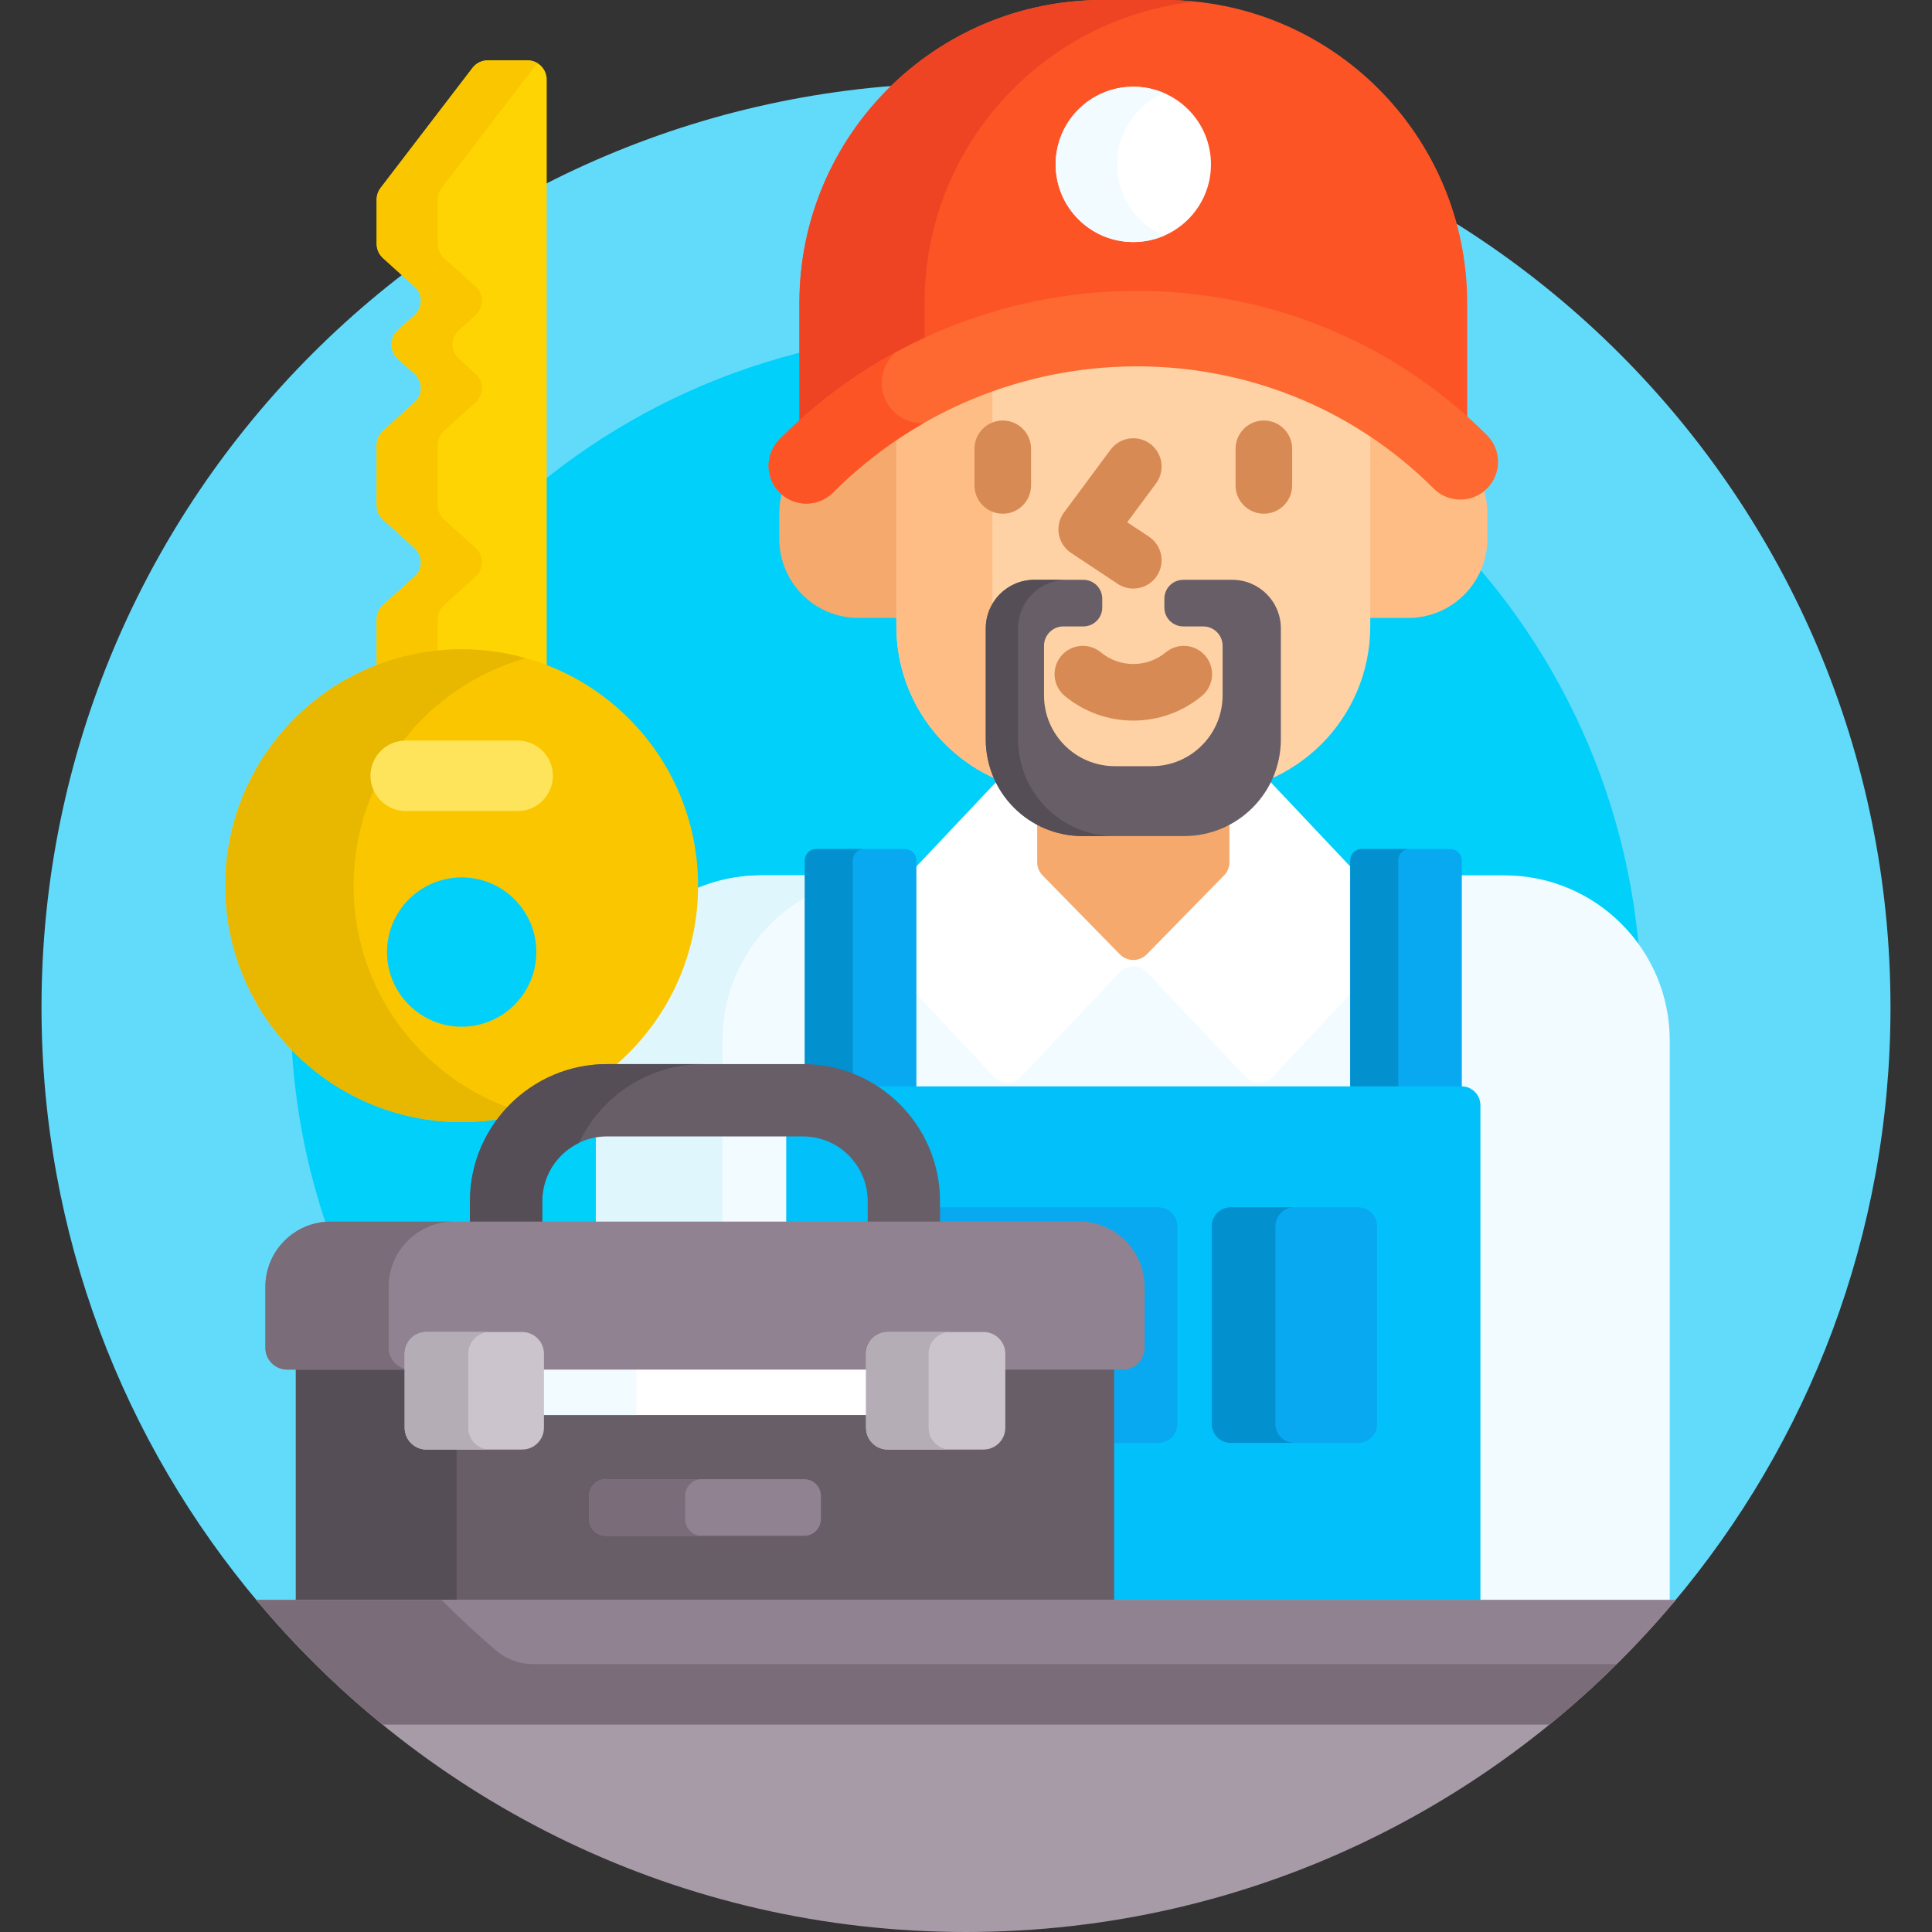
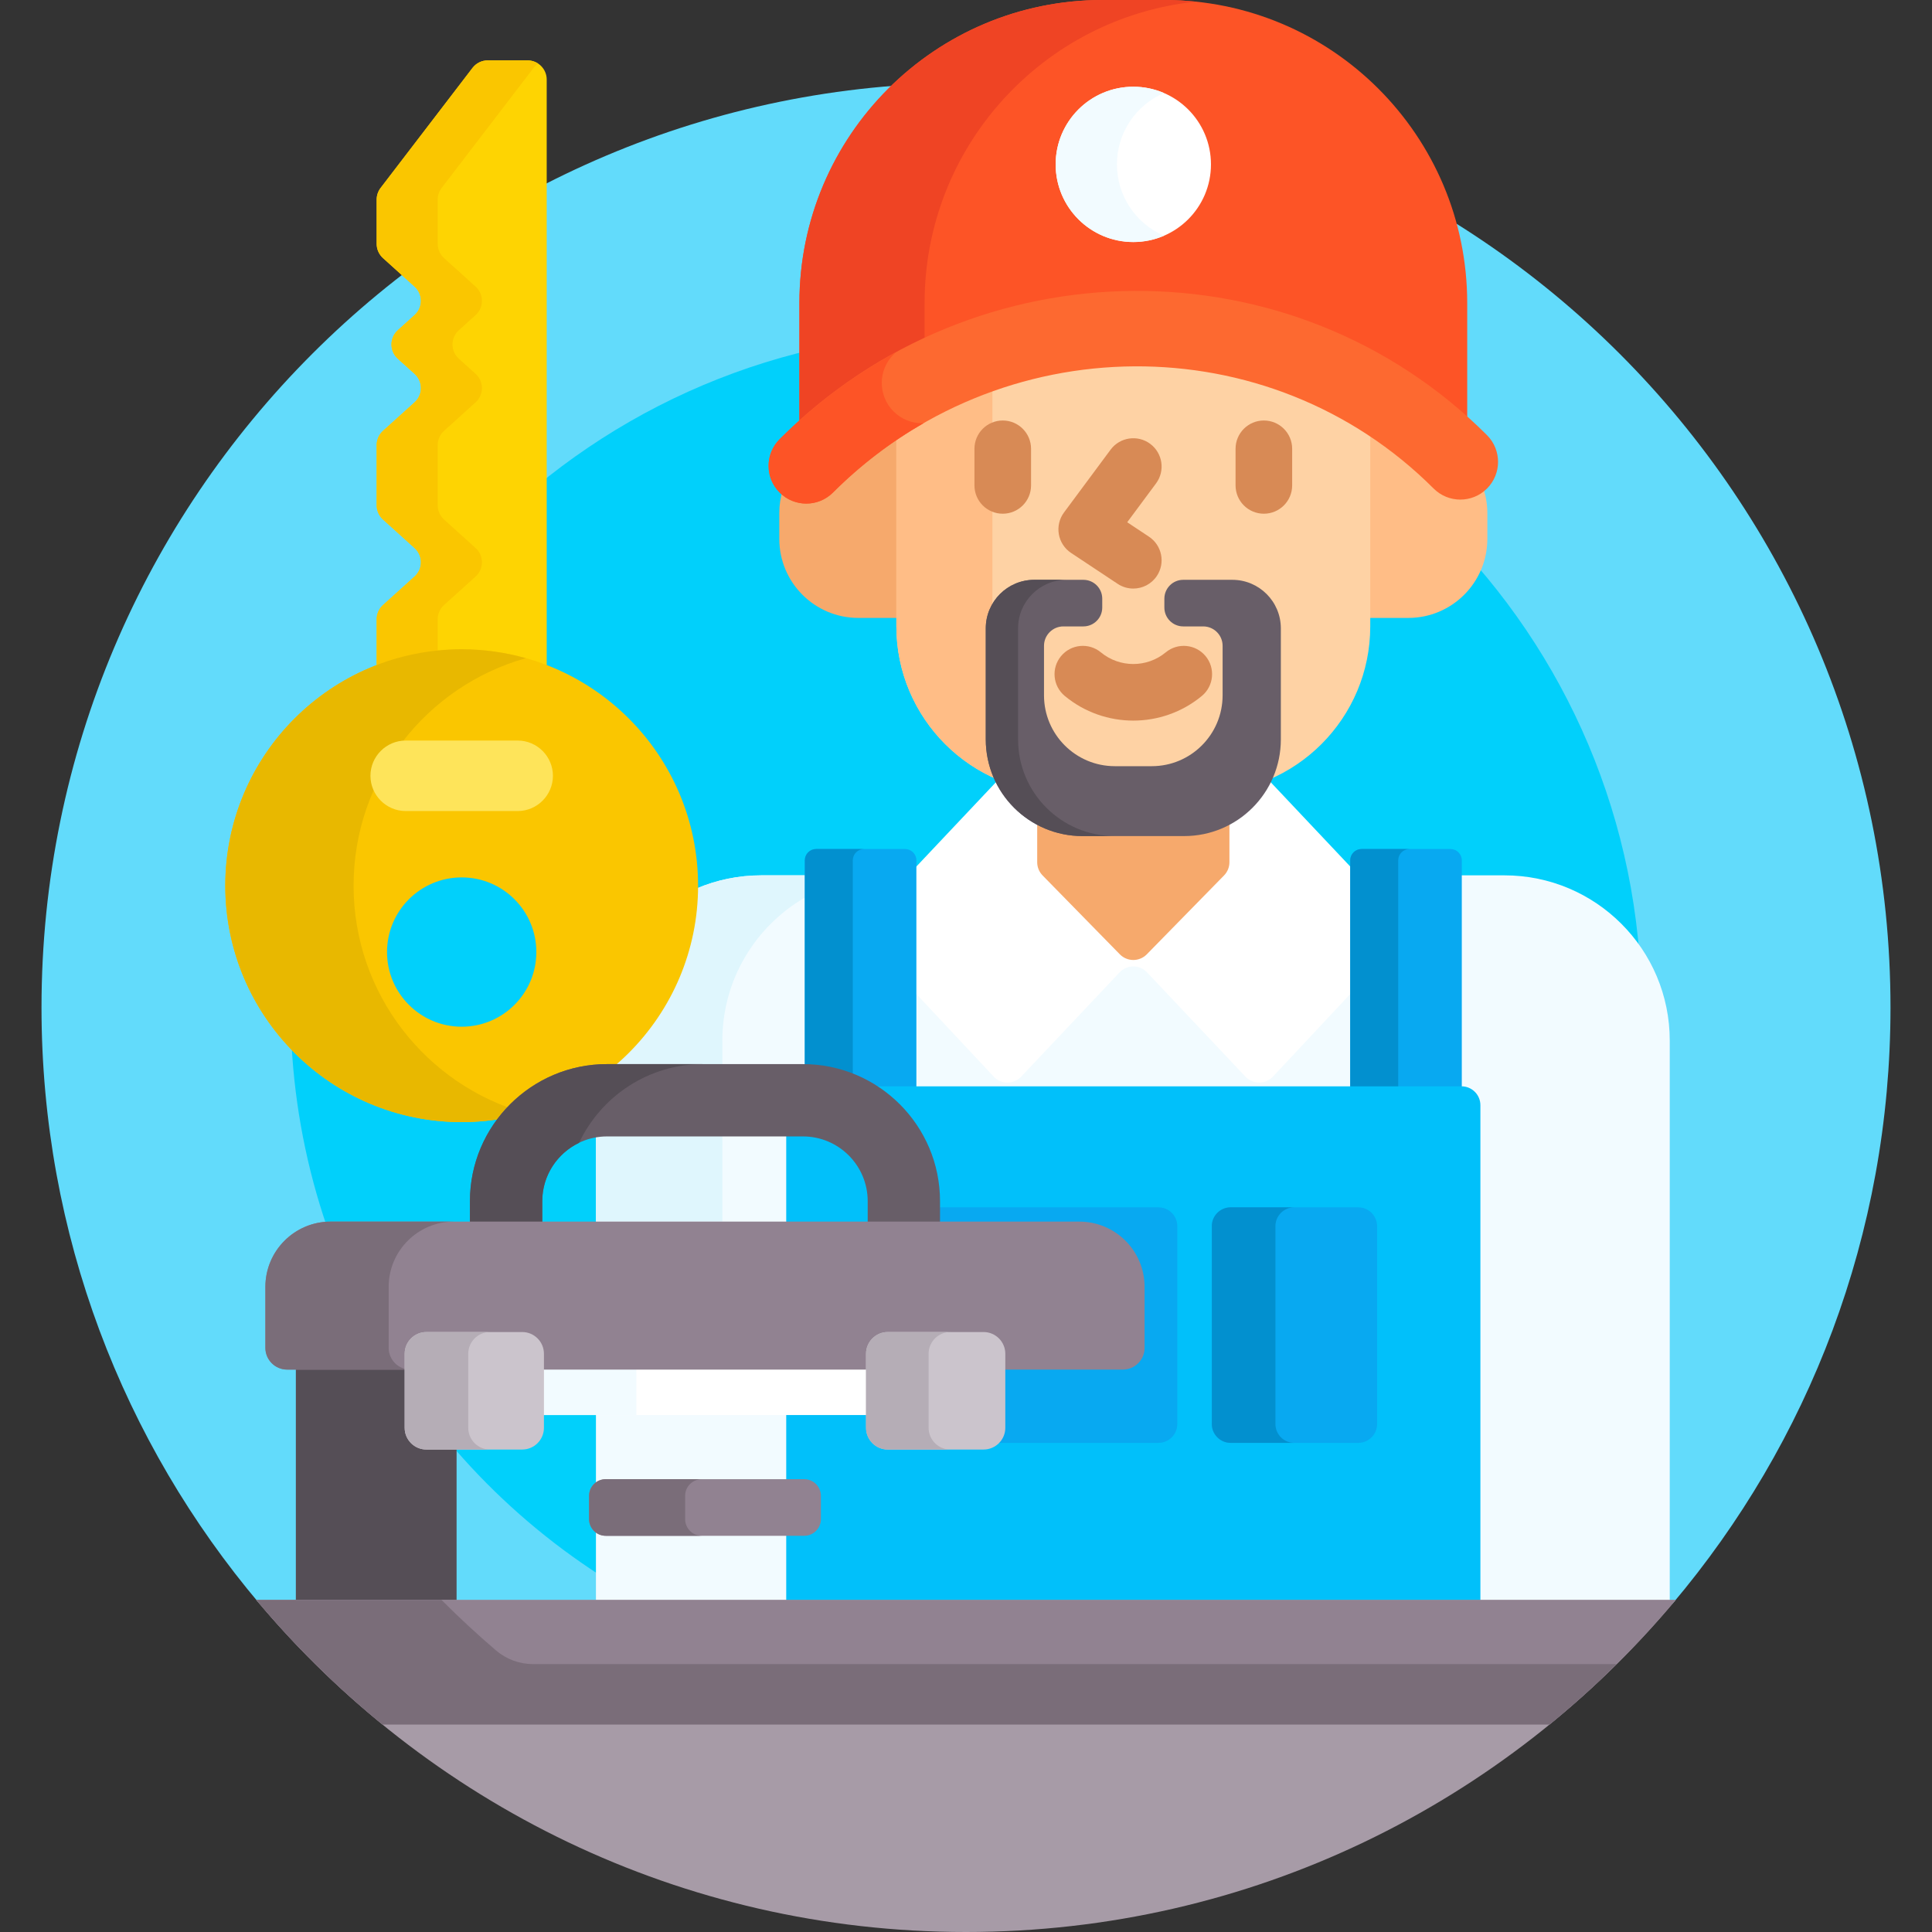
<svg xmlns="http://www.w3.org/2000/svg" id="Capa_1" height="512" viewBox="0 0 512 512" width="512">
  <rect x="0" y="0" width="512" height="512" fill="#333333" stroke="none" />
  <g>
    <g>
      <path d="m443.23 425c36.035-42.658 57.77-97.787 57.77-158 0-135.31-109.69-245-245-245s-245 109.69-245 245c0 60.213 21.735 115.342 57.77 158z" fill="#62dbfb" />
    </g>
    <path d="m171.823 425h168.353c56.423-30.123 94.824-89.573 94.824-158 0-98.859-80.141-179-179-179s-179 80.141-179 179c0 68.427 38.401 127.877 94.823 158z" fill="#01d0fb" />
    <g>
      <g>
        <path d="m442.5 425v-149.225c0-24.19-19.61-43.8-43.8-43.8h-196.969c-24.19 0-43.8 19.61-43.8 43.8v149.225z" fill="#f2fbff" />
      </g>
      <path d="m213.286 231.975h-11.554c-24.19 0-43.8 19.61-43.8 43.8v47.963h33.5v-47.963c0-16.191 8.792-30.319 21.855-37.9v-5.9z" fill="#dff6fd" />
      <path d="m370.48 243.043-34.443-36.5c-3.968 8.286-12.437 14.024-22.221 14.024h-26.953c-9.784 0-18.253-5.738-22.221-14.024l-34.444 36.5c-1.813 1.921-1.819 4.92-.014 6.848l33.151 35.421c1.97 2.105 5.308 2.112 7.287.015l26.081-27.638c1.973-2.091 5.3-2.091 7.273 0l26.081 27.638c1.979 2.097 5.317 2.09 7.287-.015l33.151-35.421c1.804-1.928 1.797-4.927-.015-6.848z" fill="#fff" />
      <path d="m387.32 288.889c.025 0 .048.007.072.007v-60.896c0-1.657-1.343-3-3-3h-23.565c-1.657 0-3 1.343-3 3v60.889z" fill="#08a9f1" />
      <path d="m370.541 228c0-1.657 1.343-3 3-3h-12.714c-1.657 0-3 1.343-3 3v60.896c.025 0 .048-.007.073-.007h12.642v-60.889z" fill="#0290cf" />
      <g>
        <path d="m213.358 288.889h29.493v-60.889c0-1.657-1.343-3-3-3h-23.565c-1.657 0-3 1.343-3 3v60.896c.024 0 .047-.007.072-.007z" fill="#08a9f1" />
        <path d="m226 228c0-1.657 1.343-3 3-3h-12.714c-1.657 0-3 1.343-3 3v60.896c.025 0 .048-.007.073-.007h12.641z" fill="#0290cf" />
      </g>
      <g>
        <g>
          <path d="m301.319 78.092c32.776 0 63.609 11.892 87.507 33.616v-31.396c.001-44.355-35.957-80.312-80.312-80.312h-16.35c-44.355 0-80.312 35.957-80.312 80.312v32.454c24.562-22.405 56.092-34.674 89.467-34.674z" fill="#fd5426" />
        </g>
        <g>
          <path d="m245.025 80.312c0-41.514 31.5-75.667 71.901-79.872-2.765-.288-5.57-.44-8.412-.44h-16.35c-44.355 0-80.312 35.957-80.312 80.312v32.454c10.015-9.136 21.189-16.585 33.173-22.205z" fill="#ef4424" />
        </g>
        <path d="m313.815 220.567h-26.953c-4.353 0-8.442-1.14-11.994-3.13v11.064c0 1.308.513 2.564 1.428 3.499l20.471 20.903c1.961 2.002 5.184 2.002 7.145 0l20.47-20.903c.915-.934 1.428-2.19 1.428-3.498v-11.064c-3.552 1.989-7.642 3.129-11.995 3.129z" fill="#f6a96c" />
        <g>
          <path d="m238.547 115h-.365c-6.456 4.27-12.535 9.22-18.14 14.824-1.7 1.699-3.96 2.636-6.364 2.636-2.359 0-4.576-.907-6.266-2.546-.575 1.912-.892 3.937-.892 6.036v6.856c0 11.57 9.38 20.95 20.95 20.95h11.077z" fill="#f6a96c" />
          <path d="m387 131.395c-2.404 0-4.665-.936-6.364-2.635-5.168-5.168-10.765-9.762-16.709-13.76h-1.795v48.756h11.077c11.57 0 20.95-9.38 20.95-20.95v-6.856c0-2.402-.424-4.701-1.169-6.85-1.652 1.478-3.756 2.295-5.99 2.295z" fill="#ffbd86" />
        </g>
        <path d="m301.319 96.083c-23.016 0-45.023 6.756-63.772 19.333v50.559c0 24.387 19.77 44.157 44.157 44.157h37.271c24.387 0 44.157-19.77 44.157-44.157v-51.504c-18.126-11.962-39.441-18.388-61.813-18.388z" fill="#fed2a4" />
        <path d="m263 165.976v-63.34c-8.955 3.169-17.5 7.445-25.453 12.78v50.559c0 24.387 19.77 44.157 44.157 44.157h25.453c-24.387 0-44.157-19.769-44.157-44.156z" fill="#ffbd86" />
        <g>
          <path d="m326.578 153.658h-13.008c-2.761 0-5 2.239-5 5v2.347c0 2.761 2.239 5 5 5h5.289c2.841 0 5.145 2.303 5.145 5.145v13.121c0 10.37-8.406 18.776-18.776 18.776h-9.779c-10.37 0-18.776-8.406-18.776-18.776v-13.121c0-2.841 2.303-5.145 5.145-5.145h5.289c2.761 0 5-2.239 5-5v-2.347c0-2.761-2.239-5-5-5h-13.007c-7.102 0-12.86 5.758-12.86 12.86v29.427c0 14.151 11.472 25.623 25.623 25.623h26.953c14.151 0 25.623-11.472 25.623-25.623v-29.427c-.001-7.103-5.758-12.86-12.861-12.86z" fill="#685e68" />
        </g>
        <g>
          <path d="m269.802 195.944v-29.427c0-7.102 5.758-12.86 12.86-12.86h-8.562c-7.102 0-12.86 5.758-12.86 12.86v29.427c0 14.151 11.472 25.623 25.622 25.623h8.562c-14.151 0-25.622-11.472-25.622-25.623z" fill="#554e56" />
        </g>
        <g>
          <g>
            <path d="m300.339 190.967c-6.448 0-12.896-2.176-18.157-6.527-3.191-2.641-3.638-7.368-.998-10.56s7.367-3.64 10.56-.999c4.98 4.122 12.21 4.119 17.19.001 3.192-2.641 7.92-2.191 10.56.997 2.64 3.192 2.193 7.92-.998 10.56-5.261 4.352-11.709 6.528-18.157 6.528z" fill="#d88a55" />
          </g>
          <g>
            <g>
              <path d="m265.741 136.14c-4.142 0-7.5-3.357-7.5-7.5v-9.704c0-4.143 3.358-7.5 7.5-7.5s7.5 3.357 7.5 7.5v9.704c0 4.142-3.358 7.5-7.5 7.5z" fill="#d88a55" />
            </g>
            <g>
              <path d="m334.937 136.14c-4.142 0-7.5-3.357-7.5-7.5v-9.704c0-4.143 3.358-7.5 7.5-7.5s7.5 3.357 7.5 7.5v9.704c0 4.142-3.358 7.5-7.5 7.5z" fill="#d88a55" />
            </g>
          </g>
        </g>
        <g>
          <path d="m300.332 155.976c-1.424 0-2.864-.405-4.14-1.252l-12.347-8.192c-1.714-1.137-2.886-2.929-3.241-4.955s.138-4.11 1.364-5.763l12.347-16.644c2.468-3.326 7.167-4.021 10.492-1.555 3.327 2.468 4.022 7.165 1.555 10.492l-7.638 10.295 5.761 3.823c3.452 2.29 4.393 6.944 2.103 10.396-1.443 2.176-3.827 3.355-6.256 3.355z" fill="#d88a55" />
        </g>
      </g>
      <g>
        <path d="m213.678 133.46c-2.56 0-5.118-.977-7.071-2.929-3.905-3.905-3.905-10.237 0-14.143 51.978-51.977 136.074-52.455 187.465-1.064 3.905 3.905 3.905 10.237 0 14.143-3.905 3.904-10.237 3.904-14.143 0-43.592-43.592-115-43.114-159.18 1.064-1.953 1.952-4.512 2.929-7.071 2.929z" fill="#fd6930" />
      </g>
      <g>
        <path d="m244.35 112.159c-2.732 0-5.462-1.042-7.547-3.126-4.168-4.168-4.167-10.926 0-15.094.202-.202.41-.397.613-.598-11.057 6.016-21.455 13.693-30.81 23.047-3.905 3.905-3.905 10.237 0 14.143 1.953 1.952 4.512 2.929 7.071 2.929s5.119-.977 7.071-2.929c7.341-7.34 15.436-13.467 24.027-18.393-.141.006-.283.021-.425.021z" fill="#fd5426" />
      </g>
      <g>
        <circle cx="300.339" cy="43.563" fill="#fff" r="20.579" />
      </g>
      <path d="m296 43.563c0-8.481 5.133-15.758 12.459-18.909-2.492-1.072-5.235-1.67-8.12-1.67-11.365 0-20.579 9.213-20.579 20.578s9.213 20.578 20.579 20.578c2.885 0 5.628-.598 8.12-1.67-7.326-3.149-12.459-10.427-12.459-18.907z" fill="#f2fbff" />
      <g>
        <path d="m392.32 425v-132.112c0-2.761-2.239-5-5-5h-173.962c-2.761 0-5 2.239-5 5v132.112z" fill="#01c0fa" />
      </g>
      <g>
        <g>
          <path d="m321.144 324.958v52.416c0 2.761 2.239 5 5 5h33.8c2.761 0 5-2.239 5-5v-52.416c0-2.761-2.239-5-5-5h-33.8c-2.761 0-5 2.238-5 5z" fill="#08a9f1" />
        </g>
        <path d="m338 377.373v-52.416c0-2.761 2.239-5 5-5h-16.856c-2.761 0-5 2.239-5 5v52.416c0 2.761 2.239 5 5 5h16.856c-2.761 0-5-2.238-5-5z" fill="#0290cf" />
        <g>
          <path d="m235.733 324.958v52.416c0 2.761 2.239 5 5 5h66.267c2.761 0 5-2.239 5-5v-52.416c0-2.761-2.239-5-5-5h-66.267c-2.761 0-5 2.238-5 5z" fill="#08a9f1" />
        </g>
      </g>
    </g>
    <g>
      <g>
        <path d="m99.82 177.461c6.983-2.758 14.58-4.29 22.531-4.29s15.548 1.532 22.531 4.29v-156.382c0-2.805-2.274-5.079-5.079-5.079h-10.548c-1.581 0-3.072.736-4.033 1.991l-24.357 31.813c-.679.886-1.046 1.971-1.046 3.087v11.734c0 1.437.608 2.806 1.675 3.769l8.374 7.563c2.233 2.017 2.233 5.521 0 7.538l-4.454 4.023c-2.233 2.017-2.233 5.521 0 7.538l4.454 4.023c2.233 2.017 2.233 5.521 0 7.538l-8.374 7.563c-1.066.963-1.675 2.332-1.675 3.769v15.96c0 1.437.608 2.806 1.675 3.769l8.374 7.563c2.233 2.017 2.233 5.521 0 7.538l-8.374 7.563c-1.066.963-1.675 2.332-1.675 3.769v13.35z" fill="#fed402" />
      </g>
      <g>
        <path d="m116 164.112c0-1.437.608-2.806 1.675-3.769l8.373-7.563c2.233-2.017 2.233-5.521 0-7.538l-8.373-7.563c-1.066-.963-1.675-2.332-1.675-3.769v-15.96c0-1.437.608-2.806 1.675-3.769l8.373-7.563c2.233-2.017 2.233-5.521 0-7.538l-4.454-4.023c-2.233-2.017-2.233-5.521 0-7.538l4.454-4.023c2.233-2.017 2.233-5.521 0-7.538l-8.373-7.563c-1.066-.963-1.675-2.332-1.675-3.769v-11.734c0-1.116.368-2.201 1.046-3.088l24.357-31.813c.344-.45.759-.829 1.219-1.136-.807-.539-1.775-.855-2.818-.855h-10.548c-1.581 0-3.072.736-4.033 1.991l-24.357 31.813c-.679.886-1.046 1.971-1.046 3.088v11.734c0 1.437.608 2.806 1.675 3.769l8.374 7.563c2.233 2.017 2.233 5.521 0 7.538l-4.454 4.023c-2.233 2.017-2.233 5.521 0 7.538l4.454 4.023c2.233 2.017 2.233 5.521 0 7.538l-8.374 7.563c-1.066.963-1.675 2.332-1.675 3.769v15.96c0 1.437.608 2.806 1.675 3.769l8.374 7.563c2.233 2.017 2.233 5.521 0 7.538l-8.374 7.563c-1.066.963-1.675 2.332-1.675 3.769v13.349c5.099-2.013 10.527-3.365 16.18-3.952z" fill="#fac600" />
      </g>
      <g>
        <path d="m122.352 172.072c-34.6 0-62.648 28.049-62.648 62.648s28.049 62.648 62.648 62.648 62.648-28.048 62.648-62.648-28.049-62.648-62.648-62.648zm0 100.017c-10.926 0-19.784-8.857-19.784-19.784 0-10.926 8.857-19.784 19.784-19.784 10.926 0 19.784 8.857 19.784 19.784-.001 10.927-8.858 19.784-19.784 19.784z" fill="#fac600" />
      </g>
      <g>
        <path d="m93.703 234.72c0-28.705 19.313-52.883 45.648-60.295-5.408-1.522-11.105-2.354-17-2.354-34.6 0-62.648 28.049-62.648 62.648s28.049 62.648 62.648 62.648c5.895 0 11.592-.832 17-2.354-26.335-7.41-45.648-31.588-45.648-60.293z" fill="#e8b800" />
      </g>
      <g>
        <path d="m137.189 214.936h-29.676c-5.138 0-9.342-4.204-9.342-9.342 0-5.138 4.204-9.342 9.342-9.342h29.676c5.138 0 9.342 4.204 9.342 9.342.001 5.138-4.203 9.342-9.342 9.342z" fill="#fee45a" />
      </g>
    </g>
    <g>
      <g>
        <path d="m143.706 324.737v-6.422c0-9.457 7.693-17.15 17.15-17.15h51.944c9.457 0 17.15 7.693 17.15 17.15v6.422h19.165v-6.422c0-20.024-16.291-36.316-36.315-36.316h-51.944c-20.024 0-36.315 16.291-36.315 36.316v6.422z" fill="#685e68" />
      </g>
      <g>
        <path d="m143.706 324.737v-6.422c0-6.806 3.995-12.681 9.753-15.45 5.816-12.318 18.355-20.865 32.856-20.865h-25.459c-20.024 0-36.315 16.291-36.315 36.316v6.422h19.165z" fill="#554e56" />
      </g>
-       <path d="m78.402 361.955h216.852v63.045h-216.852z" fill="#685e68" />
      <path d="m113.006 383.144c-2.629 0-4.768-2.139-4.768-4.768v-16.421h-29.836v63.045h42.598v-41.856z" fill="#554e56" />
      <path d="m143.15 361.955h87.356v13.045h-87.356z" fill="#fff" />
      <path d="m143.15 361.955h25.494v13.045h-25.494z" fill="#f2fbff" />
      <g>
        <path d="m286.026 323.738h-198.396c-9.556 0-17.302 7.746-17.302 17.302v16.149c0 3.185 2.582 5.767 5.767 5.767h221.465c3.185 0 5.767-2.582 5.767-5.767v-16.149c.001-9.556-7.745-17.302-17.301-17.302z" fill="#918291" />
      </g>
      <path d="m103 357.188v-16.148c0-9.556 7.746-17.302 17.302-17.302h-32.672c-9.556 0-17.302 7.746-17.302 17.302v16.149c0 3.185 2.582 5.767 5.767 5.767h32.672c-3.185 0-5.767-2.583-5.767-5.768z" fill="#7a6d79" />
      <g>
        <path d="m217.545 402.588v-6.176c0-2.437-1.975-4.412-4.412-4.412h-52.61c-2.437 0-4.412 1.975-4.412 4.412v6.176c0 2.437 1.975 4.412 4.412 4.412h52.61c2.437 0 4.412-1.975 4.412-4.412z" fill="#918291" />
      </g>
      <path d="m181.566 402.588v-6.176c0-2.437 1.975-4.412 4.412-4.412h-25.455c-2.437 0-4.412 1.975-4.412 4.412v6.176c0 2.437 1.975 4.412 4.412 4.412h25.455c-2.437 0-4.412-1.975-4.412-4.412z" fill="#7a6d79" />
      <g>
        <g>
          <path d="m138.382 384.144h-25.376c-3.185 0-5.767-2.582-5.767-5.767v-19.609c0-3.185 2.582-5.767 5.767-5.767h25.376c3.185 0 5.767 2.582 5.767 5.767v19.609c.001 3.184-2.581 5.767-5.767 5.767z" fill="#cbc4cc" />
        </g>
        <path d="m124.089 378.376v-19.609c0-3.185 2.582-5.767 5.767-5.767h-16.85c-3.185 0-5.767 2.582-5.767 5.767v19.609c0 3.185 2.582 5.767 5.767 5.767h16.85c-3.185.001-5.767-2.582-5.767-5.767z" fill="#b5adb6" />
        <g>
          <path d="m260.65 384.144h-25.376c-3.185 0-5.767-2.582-5.767-5.767v-19.609c0-3.185 2.582-5.767 5.767-5.767h25.376c3.185 0 5.767 2.582 5.767 5.767v19.609c0 3.184-2.582 5.767-5.767 5.767z" fill="#cbc4cc" />
        </g>
        <path d="m246.089 378.376v-19.609c0-3.185 2.582-5.767 5.767-5.767h-16.583c-3.185 0-5.767 2.582-5.767 5.767v19.609c0 3.185 2.582 5.767 5.767 5.767h16.583c-3.185.001-5.767-2.582-5.767-5.767z" fill="#b5adb6" />
      </g>
    </g>
    <g>
      <path d="m67.925 424c44.942 53.78 112.508 88 188.075 88s143.133-34.22 188.075-88z" fill="#a79ba7" />
    </g>
    <g>
      <path d="m101.348 457h309.304c12.163-9.913 23.364-20.962 33.423-33h-376.15c10.059 12.038 21.26 23.087 33.423 33z" fill="#918291" />
    </g>
    <path d="m131.447 437.381c-4.993-4.268-9.81-8.735-14.447-13.381h-49.075c10.06 12.038 21.261 23.087 33.423 33h309.304c6.189-5.045 12.126-10.387 17.794-16h-287.215c-3.588 0-7.056-1.288-9.784-3.619z" fill="#7a6d79" />
  </g>
</svg>